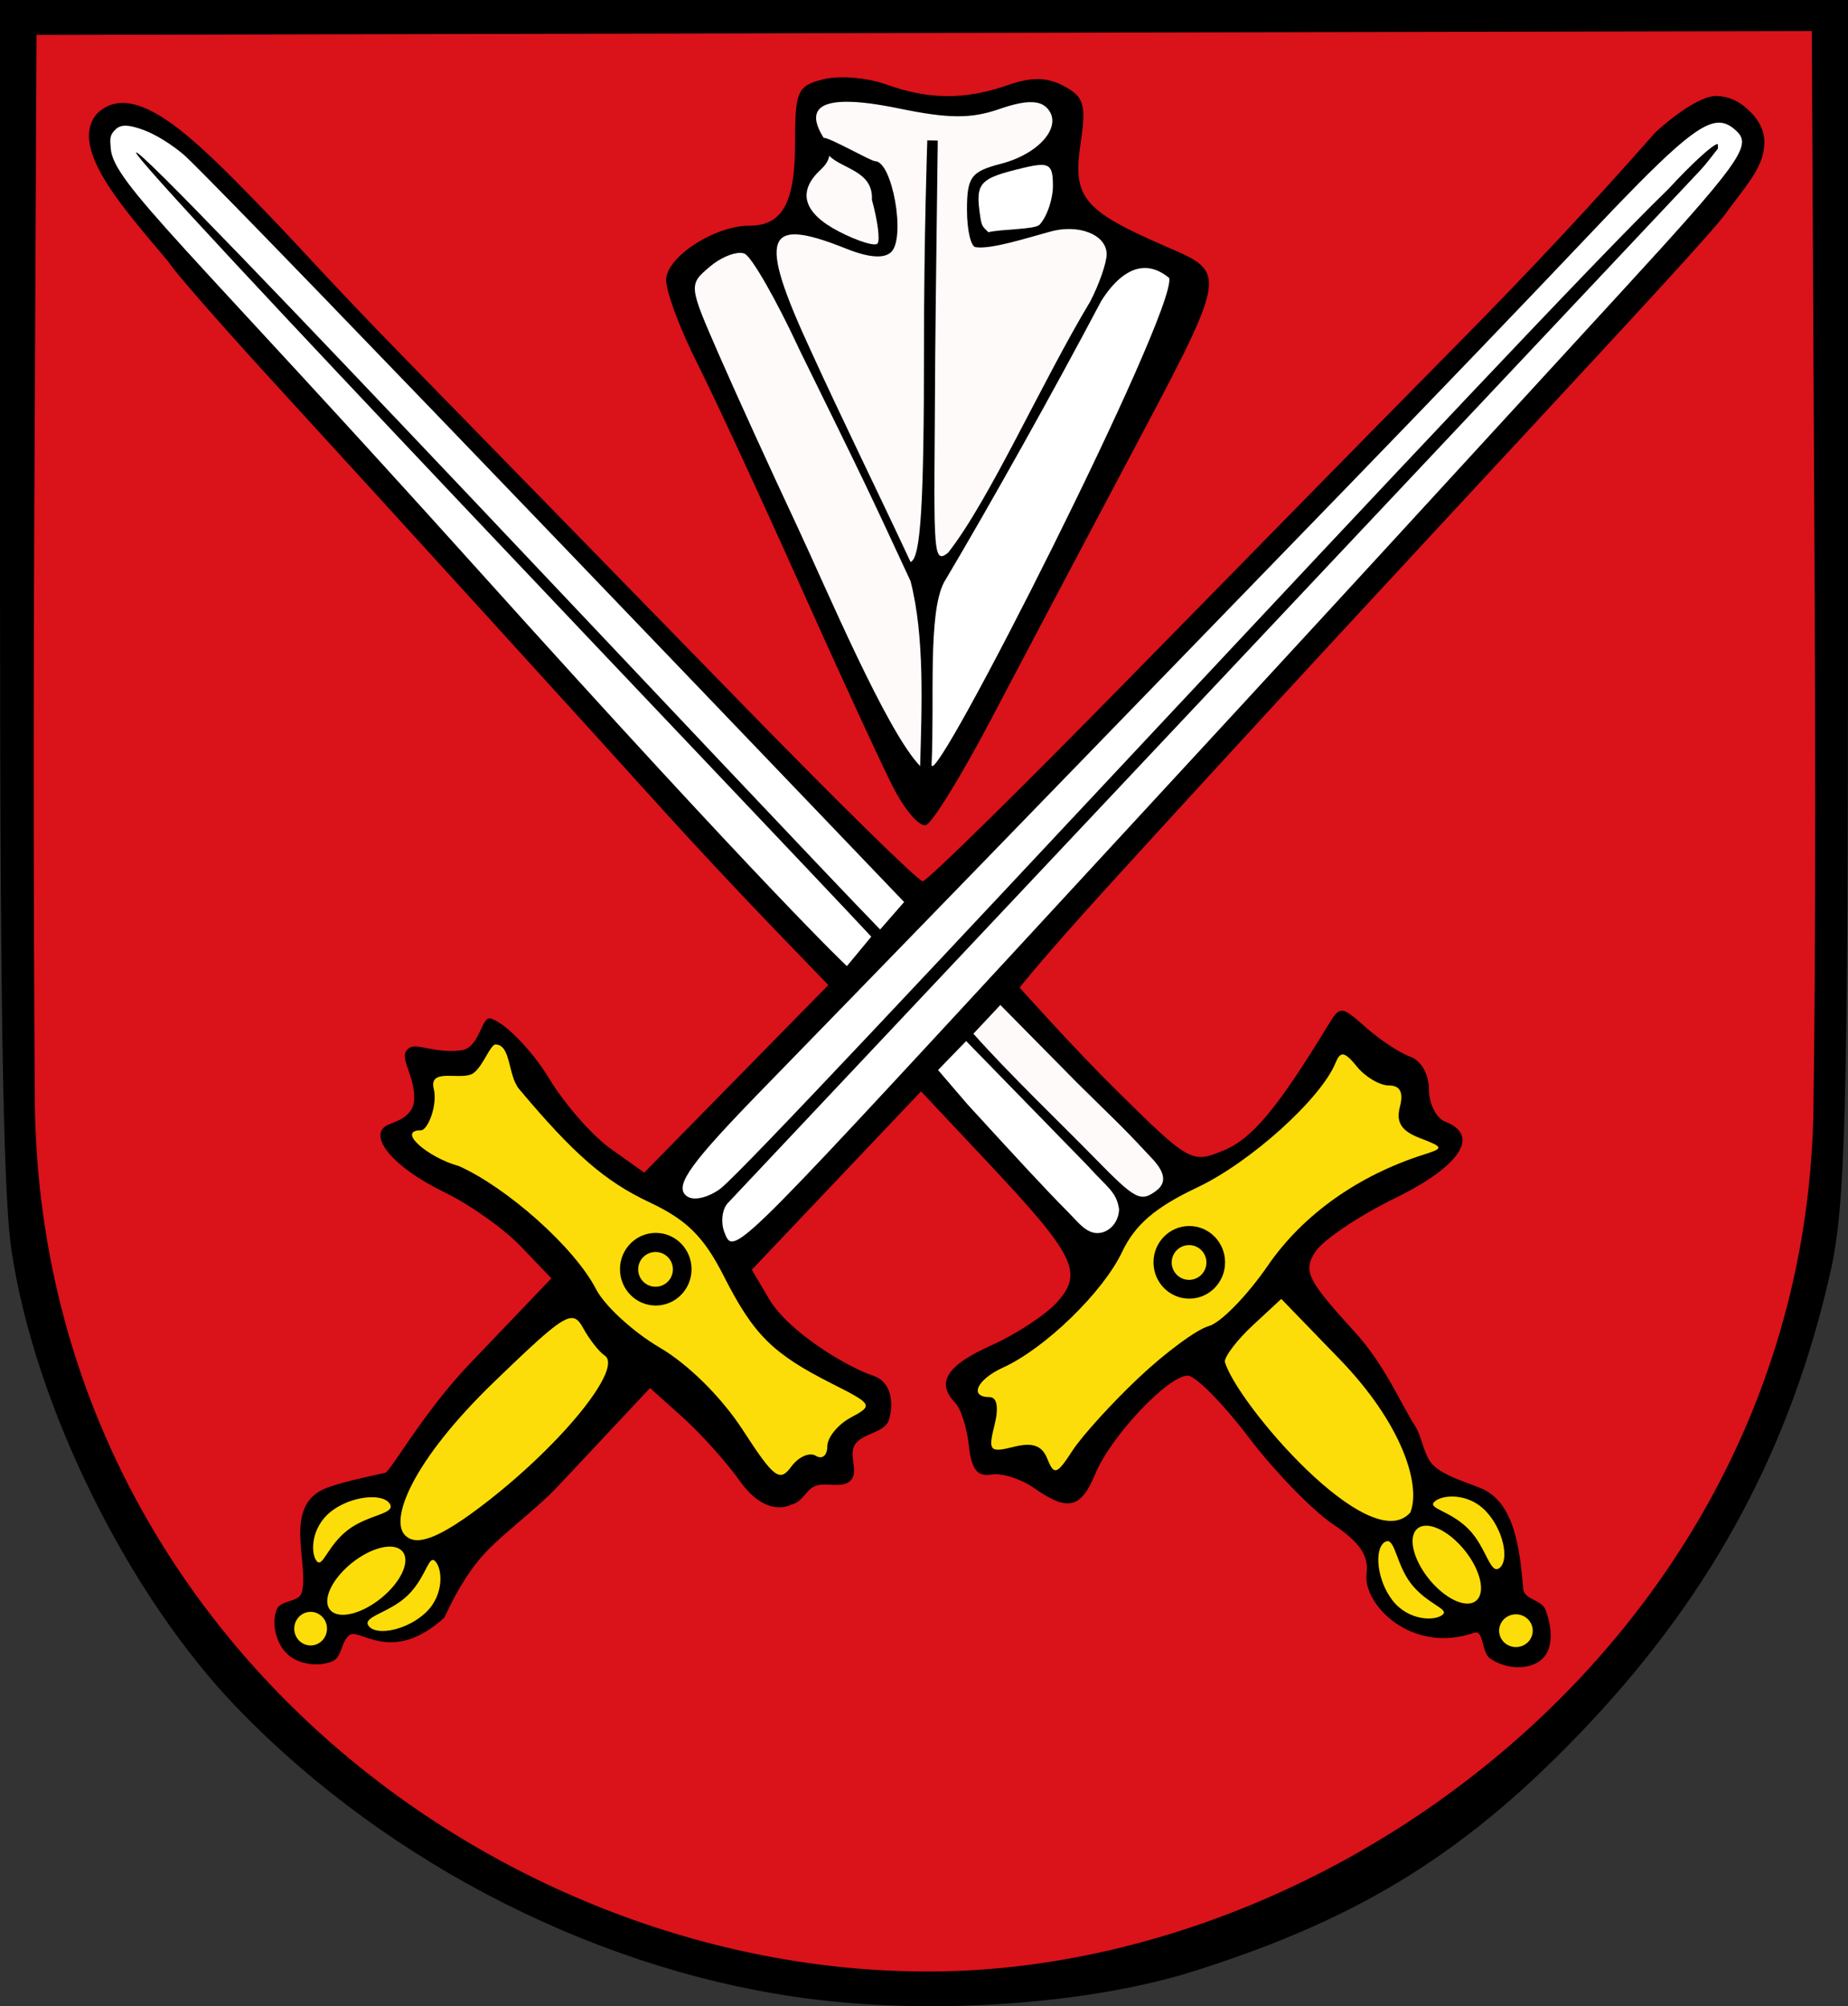
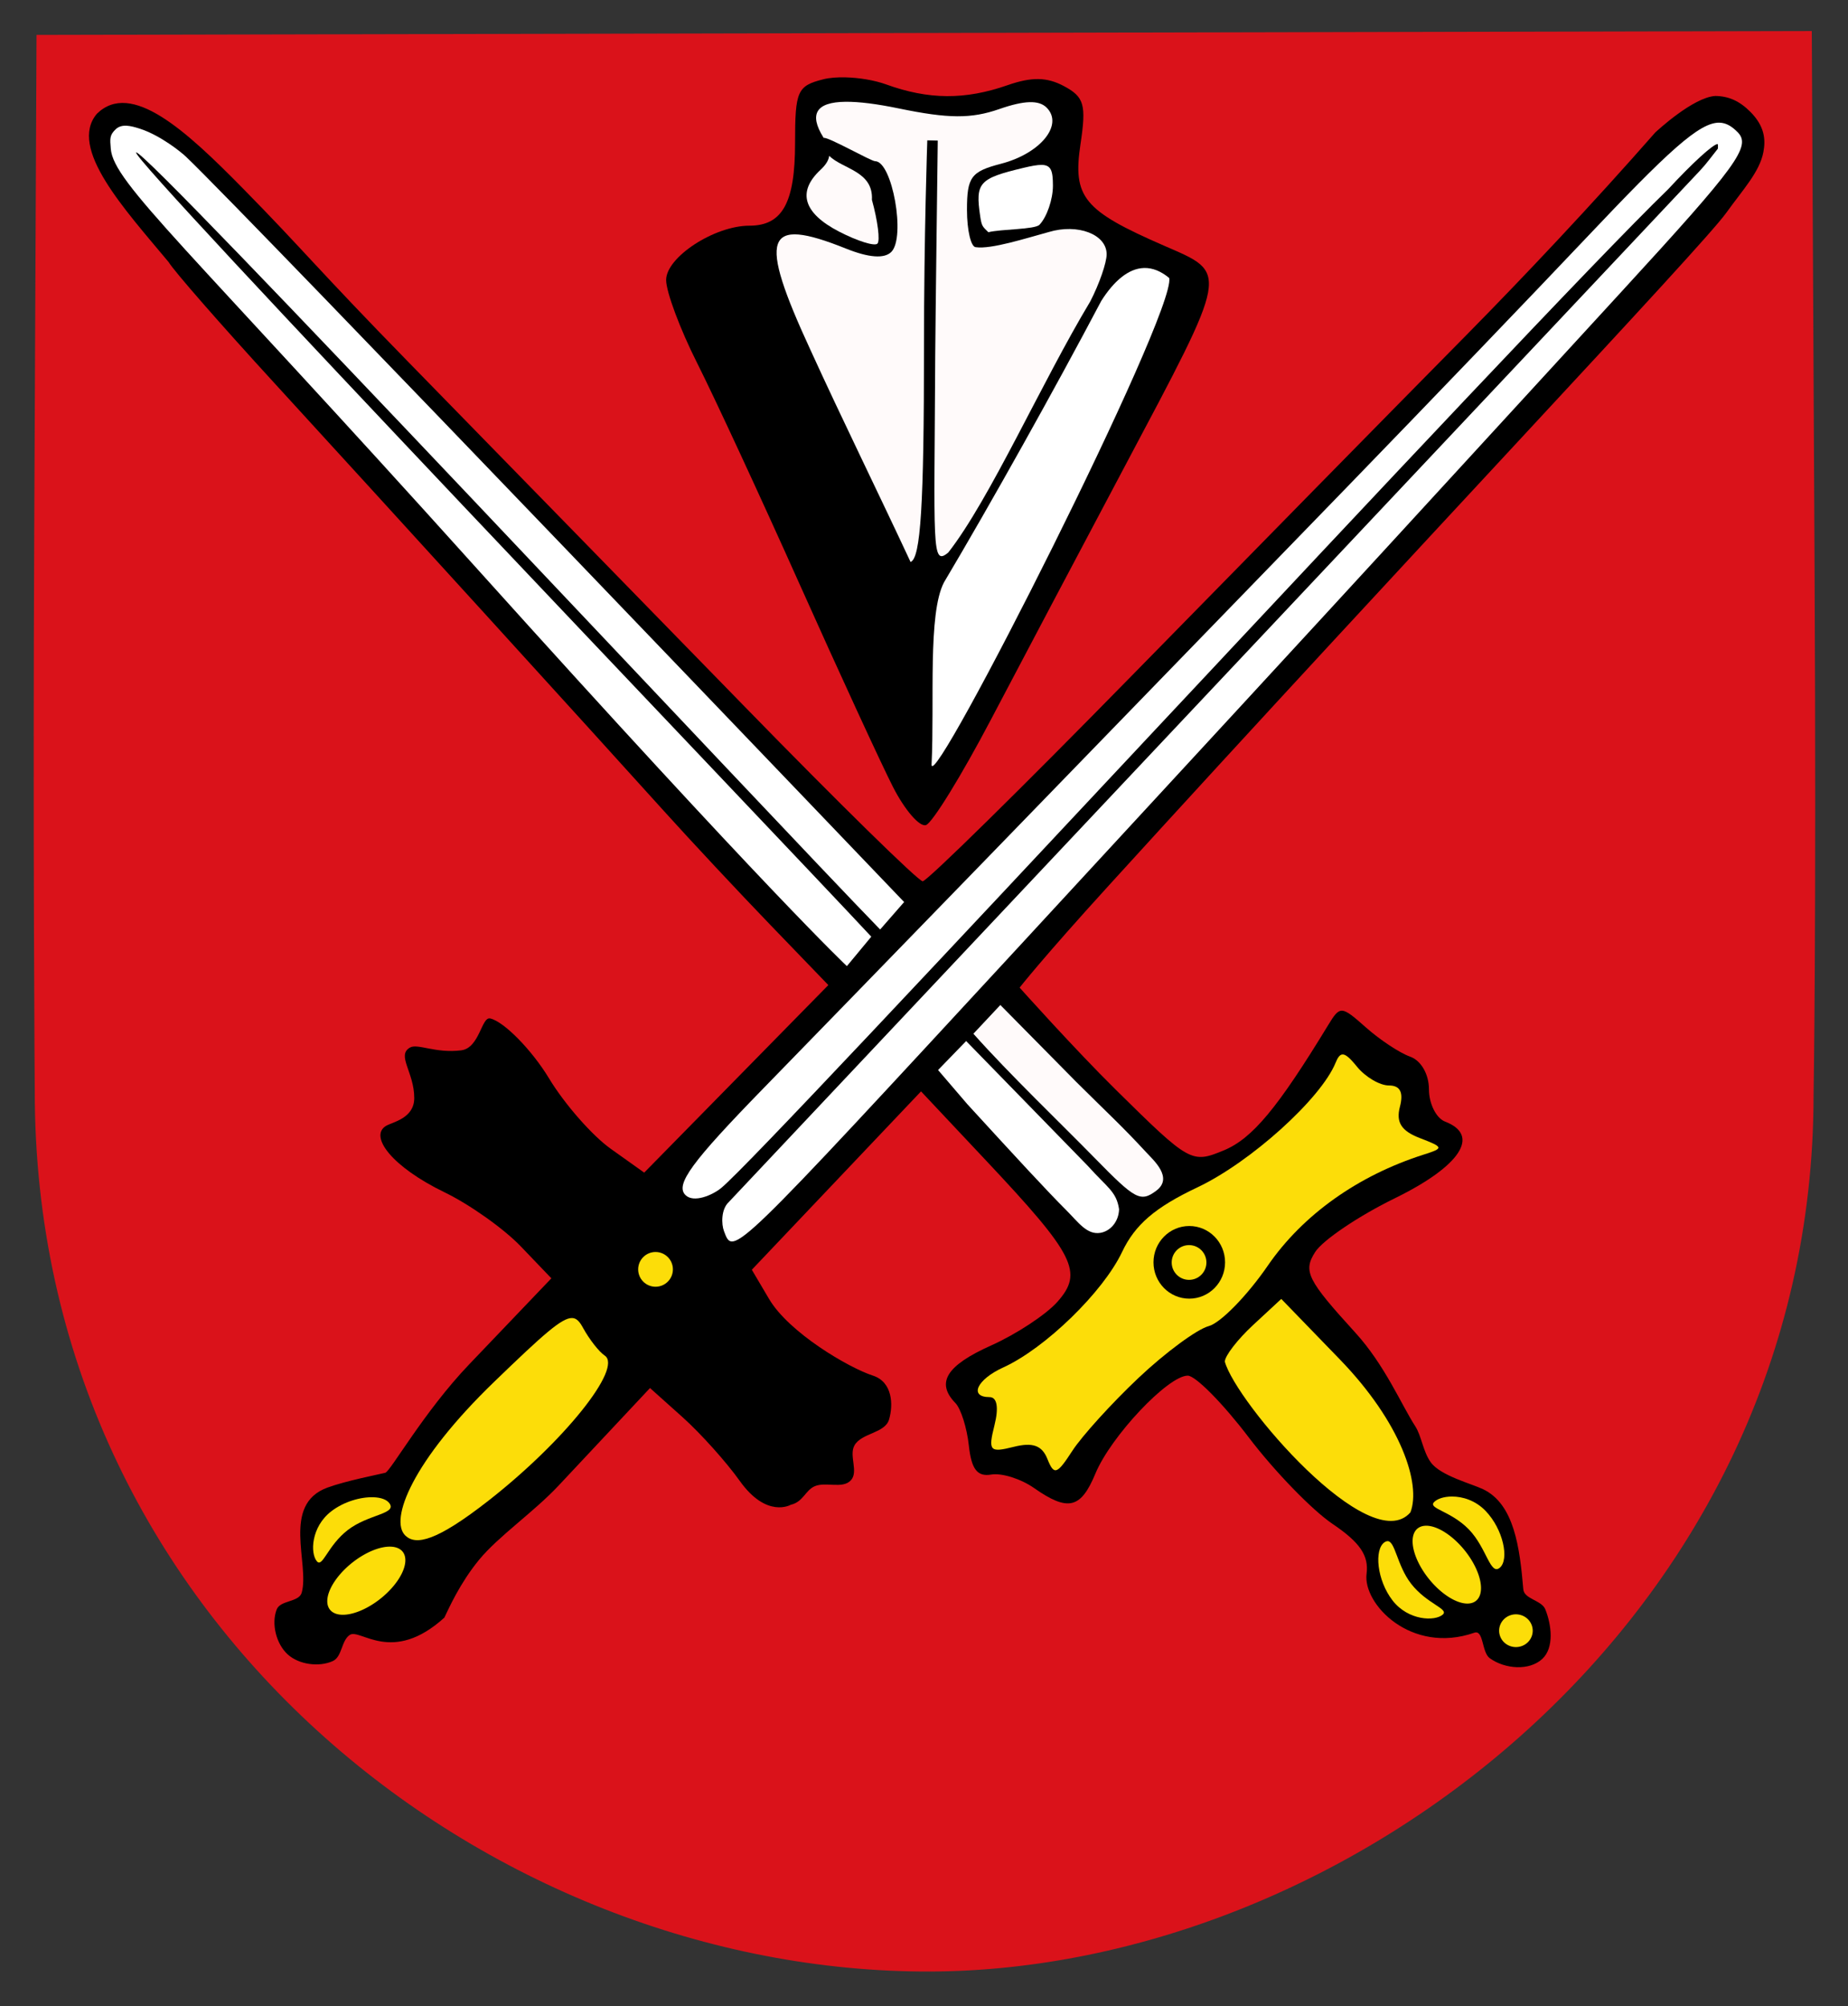
<svg xmlns="http://www.w3.org/2000/svg" xmlns:ns1="http://www.inkscape.org/namespaces/inkscape" xmlns:ns2="http://sodipodi.sourceforge.net/DTD/sodipodi-0.dtd" width="165.913mm" height="180.066mm" viewBox="0 0 165.913 180.066" version="1.1" id="svg8" ns1:version="1.1.1 (3bf5ae0d25, 2021-09-20)" ns2:docname="Wappen-stuttgart-degerloch.svg">
  <rect x="0" y="0" width="165.913" height="180.066" fill="#333333" stroke="none" />
  <defs id="defs2" />
  <ns2:namedview id="base" pagecolor="#ffffff" bordercolor="#666666" borderopacity="1.0" ns1:pageopacity="0.0" ns1:pageshadow="2" ns1:zoom="0.80610175" ns1:cx="764.79179" ns1:cy="498.07608" ns1:document-units="mm" ns1:current-layer="g5016" showgrid="false" ns1:window-width="1920" ns1:window-height="1017" ns1:window-x="-8" ns1:window-y="-8" ns1:window-maximized="1" fit-margin-top="0" fit-margin-left="0" fit-margin-right="0" fit-margin-bottom="0" ns1:pagecheckerboard="0" />
  <g ns1:label="Ebene 1" ns1:groupmode="layer" id="layer1" transform="translate(-22.434,-35.774)">
    <g id="g4983" transform="translate(-161.379,434.063)">
      <g id="g5016" transform="translate(-5.311,-408.539)">
-         <path style="opacity:1;fill:#000000;fill-opacity:1;stroke:none;stroke-width:0.103;stroke-miterlimit:4;stroke-dasharray:none;stroke-opacity:0.084" d="m 189.124,10.25 v 52.627 c 0,42.415 0.397,55.315 1.027,59.565 2.072,13.99 10.49,31.023 20.367,41.21 13.712,14.142 32.937,23.799 51.917,26.079 11.154,1.34 24.692,0.327 33.761,-2.525 15.24,-4.793 24.919,-10.861 35.736,-22.402 11.107,-11.85 18.027,-24.842 21.541,-40.438 1.34,-5.949 1.564,-14.61 1.564,-60.529 V 10.25 h -82.957 z" id="path4951" ns1:connector-curvature="0" ns2:nodetypes="csscsssssccc" />
        <path style="opacity:1;fill:#da121a;fill-opacity:1;stroke:none;stroke-width:0.103;stroke-miterlimit:4;stroke-dasharray:none;stroke-opacity:0.084" d="m 351.785,13.036 0.248,47.802 c 0.174,33.504 -0.089,47.802 -0.089,47.802 -0.059,46.794 -41.763,78.466 -79.354,78.564 -39.467,0.102 -80.394,-31.427 -80.345,-79.046 0,0 -0.177,-22.472 -0.048,-50.281 l 0.206,-44.493 79.691,-0.174 z" id="path4949" ns1:connector-curvature="0" ns2:nodetypes="cccsccccc" />
        <path style="opacity:1;fill:#000000;fill-opacity:1;stroke:none;stroke-width:0.103;stroke-miterlimit:4;stroke-dasharray:none;stroke-opacity:0.084" d="m 265.013,17.193 c -0.739,-0.017 -1.424,0.037 -1.951,0.169 -2.363,0.593 -2.557,1.029 -2.557,5.736 0,5.355 -1.137,7.409 -4.1,7.409 -3.14,0 -7.476,2.827 -7.476,4.875 0,1.063 1.252,4.416 2.783,7.451 1.531,3.035 5.68,11.988 9.22,19.896 3.541,7.907 7.304,16.075 8.362,18.15 1.058,2.075 2.392,3.617 2.963,3.426 0.571,-0.19 3.196,-4.451 5.832,-9.468 2.637,-5.017 8.019,-15.199 11.962,-22.627 9.491,-17.881 9.399,-17.375 3.598,-19.901 -7.254,-3.158 -8.235,-4.349 -7.518,-9.131 0.53,-3.536 0.334,-4.225 -1.483,-5.197 -1.531,-0.819 -2.894,-0.842 -5.064,-0.086 -3.82,1.332 -7.088,1.311 -10.907,-0.07 -1.051,-0.38 -2.432,-0.605 -3.664,-0.633 z" id="path4947" ns1:connector-curvature="0" />
        <path style="opacity:1;fill:#000000;fill-opacity:1;stroke:none;stroke-width:0.103;stroke-miterlimit:4;stroke-dasharray:none;stroke-opacity:0.084" d="m 337.736,22.137 c -5.738,6.535 -11.768,12.917 -16.791,18.016 -6.551,6.632 -20.094,20.414 -30.096,30.627 -10.002,10.213 -18.5,18.569 -18.886,18.569 -0.386,0 -7.571,-7.047 -15.967,-15.659 -8.396,-8.612 -21.994,-22.542 -30.217,-30.955 -8.223,-8.413 -9.44,-10.076 -14.828,-15.554 -5.162,-5.248 -10.046,-9.727 -13.125,-6.724 -2.621,3.076 2.525,8.62 6.442,13.322 0.424,0.738 4.678,5.604 9.453,10.814 9.633,10.511 28.32,31.034 35.043,38.486 2.393,2.653 6.686,7.245 9.54,10.205 l 5.189,5.382 -8.266,8.416 -8.266,8.417 -3.015,-2.147 c -1.658,-1.181 -4.146,-4.019 -5.528,-6.309 -1.52,-2.518 -4.047,-5.114 -5.289,-5.382 -0.783,-0.169 -0.944,2.657 -2.6,2.863 -2.323,0.29 -3.907,-0.644 -4.598,-0.249 -1.227,0.702 0.385,2.204 0.385,4.532 0,1.842 -1.992,2.161 -2.548,2.505 -1.509,0.932 0.523,3.657 5.281,5.961 2.244,1.086 5.317,3.266 6.829,4.844 l 2.749,2.869 -7.389,7.734 c -4.064,4.254 -7.06,9.606 -7.523,9.721 -0.685,0.17 -3.52,0.715 -5.2,1.332 -4.141,1.521 -1.575,6.838 -2.303,9.43 -0.244,0.867 -1.919,0.663 -2.245,1.502 -0.502,1.289 -0.039,3.1 0.983,4.032 1.009,0.921 2.808,1.165 4.052,0.604 0.85,-0.383 0.75,-1.824 1.523,-2.346 0.93,-0.628 3.787,2.715 8.494,-1.554 0.396,-0.818 1.382,-3.075 3.111,-5.182 1.755,-2.138 4.882,-4.256 7.154,-6.679 l 8.199,-8.746 2.928,2.622 c 1.61,1.442 3.919,4.013 5.13,5.714 2.423,3.403 4.578,2.142 4.578,2.142 1.114,-0.254 1.313,-1.299 2.141,-1.66 1.006,-0.438 2.495,0.267 3.249,-0.53 0.724,-0.766 -0.19,-2.228 0.332,-3.144 0.638,-1.121 2.732,-1.077 3.101,-2.313 0.4,-1.341 0.308,-3.376 -1.439,-3.943 -2.198,-0.713 -7.546,-3.86 -9.329,-6.879 l -1.551,-2.626 7.596,-8.005 7.596,-8.005 5.873,6.246 c 7.947,8.452 8.724,9.994 6.368,12.646 -1.015,1.143 -3.691,2.904 -5.945,3.913 -4.022,1.799 -4.982,3.345 -3.21,5.169 0.49,0.504 1.033,2.218 1.206,3.81 0.233,2.142 0.757,2.82 2.016,2.608 0.936,-0.158 2.661,0.385 3.832,1.206 3.05,2.136 4.206,1.865 5.514,-1.291 1.384,-3.342 6.524,-8.792 8.291,-8.792 0.695,0 3.157,2.49 5.47,5.534 2.313,3.044 5.707,6.545 7.542,7.781 2.446,1.648 3.257,2.839 3.044,4.465 -0.354,2.704 3.988,7.27 9.672,5.295 0.848,-0.295 0.656,1.755 1.383,2.282 1.376,0.997 3.562,1.14 4.715,0.072 1.092,-1.011 0.835,-3.077 0.275,-4.456 -0.334,-0.824 -1.898,-0.91 -1.974,-1.796 -0.32,-3.761 -0.818,-7.657 -3.624,-8.989 -1.046,-0.496 -3.816,-1.211 -4.679,-2.402 -0.704,-0.971 -0.839,-2.382 -1.395,-3.239 -1.239,-1.908 -2.725,-5.489 -5.385,-8.407 -4.321,-4.741 -4.704,-5.51 -3.605,-7.234 0.677,-1.061 3.892,-3.232 7.146,-4.823 5.903,-2.888 7.72,-5.656 4.518,-6.885 -0.796,-0.305 -1.447,-1.608 -1.447,-2.894 0,-1.357 -0.709,-2.588 -1.688,-2.934 -0.928,-0.328 -2.716,-1.508 -3.971,-2.623 -2.205,-1.957 -2.321,-1.965 -3.376,-0.232 -4.559,7.486 -6.823,10.204 -9.38,11.264 -2.898,1.2 -3.055,1.112 -9.696,-5.437 -3.713,-3.661 -8.639,-9.169 -8.639,-9.169 0,0 2.01,-2.581 8,-9.16 26.872,-29.515 53.187,-57.24 55.434,-60.372 1.489,-2.075 3.002,-3.679 3.34,-5.459 0.209,-1.102 0.133,-2.312 -1.174,-3.62 -0.966,-0.966 -1.936,-1.406 -3.149,-1.42 -2.007,0.133 -5.248,3.154 -5.379,3.274 z" id="path4945" ns1:connector-curvature="0" ns2:nodetypes="cccsccsccscccccccscsscscccccccsccccccccsaaaasccccccscccccscccccccccccccccscccccccssccc" />
        <path style="opacity:1;fill:#fffafa;fill-opacity:1;stroke:none;stroke-width:0.103;stroke-miterlimit:4;stroke-dasharray:none;stroke-opacity:0.084" d="m 265.031,19.385 v 5.15e-4 c 1.197,-0.014 2.802,0.187 4.813,0.603 4.43,0.915 6.48,0.927 8.991,0.052 2.253,-0.785 3.56,-0.825 4.256,-0.13 1.542,1.542 -0.553,4.119 -4.096,5.037 -2.692,0.698 -3.056,1.19 -3.056,4.14 0,1.842 0.359,3.349 0.797,3.349 1.387,0.198 4.466,-0.794 6.542,-1.36 2.61,-0.786 5.2,0.207 5.2,1.994 0,0.765 -0.662,2.672 -1.472,4.237 -4.367,7.265 -8.995,17.741 -12.748,22.536 -1.518,1.253 -1.255,-0.409 -1.17,-17.717 0.011,-2.252 0.228,-19.26 0.228,-19.26 l -0.911,-0.02 -0.028,-0.004 c 0,0 -0.297,8.451 -0.297,18.516 0,14.233 -0.297,18.999 -1.206,19.332 -2.841,-6.096 -6.201,-12.927 -8.973,-19.002 -4.759,-10.299 -4.146,-12.063 3.172,-9.128 2.055,0.824 3.447,0.927 4.074,0.299 1.307,-1.307 0.085,-8.142 -1.456,-8.142 -0.366,0 -4.256,-2.219 -4.62,-2.091 -0.008,-0.014 -0.014,-0.025 -0.022,-0.039 -1.314,-2.105 -0.652,-3.173 1.982,-3.203 z" id="path4943" ns1:connector-curvature="0" ns2:nodetypes="ccscccsccsccccccscccsscccc" />
        <path ns2:nodetypes="cccsccsssscc" style="opacity:1;fill:#ffffff;fill-opacity:1;stroke:none;stroke-width:0.103;stroke-miterlimit:4;stroke-dasharray:none;stroke-opacity:0.084" d="m 205.829,24.323 c 5.563,5.304 64.467,66.89 64.467,66.89 l -2.153,2.464 C 258.827,84.114 201.947,23.312 201.347,23.938 c -0.53,0.553 56.839,60.554 66.001,70.384 l -2.191,2.643 c 0,0 -7.084,-6.645 -33.146,-35.605 -26.27,-29.192 -32.688,-34.685 -32.94,-37.749 -0.076,-0.922 -0.113,-1.223 0.427,-1.747 0.544,-0.528 1.35,-0.331 2.175,-0.065 1.862,0.601 3.718,2.107 4.156,2.524 z" id="path4941" ns1:connector-curvature="0" />
        <path ns2:nodetypes="cccsscsscccscscscc" style="opacity:1;fill:#ffffff;fill-opacity:1;stroke:none;stroke-width:0.103;stroke-miterlimit:4;stroke-dasharray:none;stroke-opacity:0.084" d="m 343.501,21.261 c 0.605,0.015 1.099,0.326 1.615,0.841 1.263,1.263 0.049,2.932 -10.41,14.322 -6.512,7.091 -16.02,17.451 -21.129,23.021 -5.11,5.571 -19.716,21.414 -32.459,35.208 -26.56,28.751 -26.135,28.34 -26.993,26.104 -0.238,-0.62 -0.271,-1.96 0.42,-2.606 0,0 77.255,-82.019 87.207,-92.592 0.591,-0.628 1.083,-1.323 1.605,-1.97 0.003,-0.066 0.024,-0.413 -0.035,-0.41 -0.409,0.025 -2.246,1.693 -4.448,4.073 -12.825,12.415 -80.609,85.972 -84.981,89.611 -0.802,0.668 -2.498,1.38 -3.23,0.649 -0.934,-0.934 0.544,-2.955 7.03,-9.609 7.91,-8.116 26.093,-26.844 52.666,-54.245 6.946,-7.162 16.46,-17.072 21.143,-22.021 7.374,-7.793 10.185,-10.419 12,-10.376 z" id="path4939" ns1:connector-curvature="0" />
        <path style="opacity:1;fill:#fffafa;fill-opacity:1;stroke:none;stroke-width:0.103;stroke-miterlimit:4;stroke-dasharray:none;stroke-opacity:0.084" d="m 263.571,24.235 c 1.205,1.203 3.967,1.361 3.834,3.951 0.526,1.907 0.749,3.675 0.494,3.93 -0.255,0.255 -1.805,-0.231 -3.446,-1.08 -3.202,-1.656 -3.779,-3.568 -1.669,-5.539 0.469,-0.438 0.727,-0.833 0.787,-1.262 z" id="path4937" ns1:connector-curvature="0" />
        <path style="opacity:1;fill:#ffffff;fill-opacity:1;stroke:none;stroke-width:0.103;stroke-miterlimit:4;stroke-dasharray:none;stroke-opacity:0.084" d="m 282.643,25.051 c 0.852,0.012 1.012,0.528 1.012,1.869 0,1.23 -0.542,2.806 -1.206,3.503 -0.413,0.433 -3.461,0.383 -4.591,0.67 -0.51,-0.507 -0.598,-0.517 -0.733,-1.436 -0.443,-3.017 -0.113,-3.386 3.877,-4.34 0.723,-0.173 1.253,-0.272 1.64,-0.266 z" id="path4935" ns1:connector-curvature="0" />
-         <path style="opacity:1;fill:#fffafa;fill-opacity:1;stroke:none;stroke-width:0.103;stroke-miterlimit:4;stroke-dasharray:none;stroke-opacity:0.084" d="m 255.539,32.949 c 0.166,-0.002 0.311,0.02 0.431,0.07 0.637,0.267 2.859,4.152 4.936,8.634 6.024,12.256 6.033,12.275 9.968,20.759 1.278,4.968 1.003,11.269 0.861,16.598 -3.011,-3.091 -8.472,-16.047 -11.027,-21.494 -2.366,-5.04 -5.534,-11.985 -7.04,-15.434 -2.73,-6.252 -2.733,-6.275 -0.798,-7.91 0.867,-0.733 1.951,-1.213 2.668,-1.224 z" id="path4933" ns1:connector-curvature="0" />
        <path style="opacity:1;fill:#ffffff;fill-opacity:1;stroke:none;stroke-width:0.103;stroke-miterlimit:4;stroke-dasharray:none;stroke-opacity:0.084" d="m 291.838,34.304 c 0.733,-0.02 1.491,0.26 2.26,0.902 0.603,3.171 -21.333,46.506 -21.338,43.672 0.275,-5.719 -0.35,-13.576 1.118,-16.363 4.219,-7.099 9.919,-17.302 14.117,-25.256 1.134,-1.787 2.443,-2.917 3.842,-2.955 z" id="path4931" ns1:connector-curvature="0" />
        <path ns2:nodetypes="ccssscc" style="opacity:1;fill:#fffafa;fill-opacity:1;stroke:none;stroke-width:0.103;stroke-miterlimit:4;stroke-dasharray:none;stroke-opacity:0.084" d="m 278.935,100.453 6.849,6.939 c 2.84,2.823 4.038,3.892 6.249,6.286 0.677,0.733 2.447,2.284 0.9,3.444 -1.429,1.071 -1.904,0.766 -5.514,-2.92 -3.102,-3.168 -7.645,-7.508 -10.904,-11.169 z" id="path4929" ns1:connector-curvature="0" />
        <path ns2:nodetypes="cccasccc" style="opacity:1;fill:#ffffff;fill-opacity:1;stroke:none;stroke-width:0.103;stroke-miterlimit:4;stroke-dasharray:none;stroke-opacity:0.084" d="m 275.864,103.69 10.893,11.173 c 1.804,2.007 2.597,2.326 2.837,3.922 -0.034,1.138 -0.798,1.981 -1.692,2.121 -1.204,0.188 -1.98,-0.966 -3.043,-2.028 -1.754,-1.752 -4.49,-4.72 -8.876,-9.509 l -2.64,-3.078 z" id="path4927" ns1:connector-curvature="0" />
        <path style="opacity:1;fill:#fcdd09;fill-opacity:1;stroke:none;stroke-width:0.103;stroke-miterlimit:4;stroke-dasharray:none;stroke-opacity:0.084" d="m 309.638,104.893 c 0.301,-0.028 0.691,0.329 1.314,1.095 0.755,0.928 2.044,1.688 2.864,1.688 1.014,0 1.331,0.614 0.99,1.919 -0.363,1.387 0.13,2.163 1.778,2.797 2.167,0.834 2.185,0.908 0.351,1.492 -5.902,1.881 -10.856,5.41 -13.987,9.963 -1.857,2.701 -4.245,5.144 -5.306,5.429 -1.061,0.285 -3.898,2.378 -6.306,4.651 -2.407,2.273 -5.08,5.218 -5.94,6.545 -1.382,2.133 -1.64,2.218 -2.235,0.731 -0.488,-1.221 -1.318,-1.519 -3.031,-1.089 -2.151,0.54 -2.303,0.369 -1.724,-1.936 0.399,-1.589 0.237,-2.528 -0.435,-2.528 -1.876,0 -1.149,-1.583 1.224,-2.664 3.758,-1.712 8.959,-6.763 10.663,-10.355 1.171,-2.467 2.973,-4.013 6.774,-5.811 4.765,-2.254 11.081,-7.948 12.398,-11.177 0.193,-0.474 0.373,-0.727 0.607,-0.749 z" id="path4925" ns1:connector-curvature="0" />
-         <path ns2:nodetypes="ccscccsccccccscac" style="opacity:1;fill:#fcdd09;fill-opacity:1;stroke:none;stroke-width:0.103;stroke-miterlimit:4;stroke-dasharray:none;stroke-opacity:0.084" d="m 233.614,103.998 c 1.395,0.009 1.099,2.785 2.117,3.999 4.899,5.842 7.72,8.294 11.694,10.162 3.363,1.581 4.895,3.101 6.687,6.636 2.663,5.25 4.385,6.962 9.705,9.647 3.671,1.853 3.727,1.951 1.688,3.042 -1.159,0.62 -2.107,1.789 -2.107,2.598 0,0.808 -0.463,1.184 -1.028,0.834 -0.566,-0.35 -1.559,0.089 -2.206,0.974 -1.038,1.419 -1.552,1.032 -4.345,-3.279 -1.901,-2.934 -4.889,-5.898 -7.472,-7.412 -2.368,-1.387 -4.935,-3.742 -5.706,-5.233 -1.971,-3.811 -8.036,-9.139 -12.313,-11.054 -2.777,-0.756 -5.647,-3.211 -3.417,-3.211 0.645,0 1.509,-2.316 1.16,-3.706 -0.505,-2.012 2.558,-0.665 3.583,-1.444 0.855,-0.649 1.496,-2.556 1.961,-2.553 z" id="path4923" ns1:connector-curvature="0" />
        <path style="opacity:1;fill:#000000;fill-opacity:1;stroke:none;stroke-width:0.103;stroke-miterlimit:4;stroke-dasharray:none;stroke-opacity:0.084" d="m 295.897,120.291 c -1.774,4e-5 -3.213,1.46 -3.213,3.26 1.6e-4,1.8 1.438,3.26 3.213,3.26 1.774,-4e-5 3.213,-1.459 3.213,-3.26 1.1e-4,-1.801 -1.438,-3.26 -3.213,-3.26 z" id="path4921" ns1:connector-curvature="0" />
        <path style="opacity:1;fill:#000000;fill-opacity:1;stroke:none;stroke-width:0.103;stroke-miterlimit:4;stroke-dasharray:none;stroke-opacity:0.084" d="m 247.998,120.909 c -1.774,4e-5 -3.213,1.46 -3.213,3.26 1.6e-4,1.8 1.438,3.26 3.213,3.26 1.774,-4e-5 3.213,-1.459 3.213,-3.26 1.3e-4,-1.801 -1.438,-3.26 -3.213,-3.26 z" id="path4919" ns1:connector-curvature="0" />
        <path style="opacity:1;fill:#fcdd09;fill-opacity:1;stroke:none;stroke-width:0.103;stroke-miterlimit:4;stroke-dasharray:none;stroke-opacity:0.084" d="m 295.877,122.005 c 0.861,4e-5 1.559,0.698 1.559,1.559 2.4e-4,0.861 -0.698,1.56 -1.559,1.56 -0.861,-4e-5 -1.559,-0.698 -1.559,-1.56 2e-5,-0.861 0.698,-1.559 1.559,-1.559 z" id="path4917" ns1:connector-curvature="0" />
        <path style="opacity:1;fill:#fcdd09;fill-opacity:1;stroke:none;stroke-width:0.103;stroke-miterlimit:4;stroke-dasharray:none;stroke-opacity:0.084" d="m 247.978,122.623 c 0.861,4e-5 1.559,0.698 1.559,1.559 2.4e-4,0.861 -0.698,1.56 -1.559,1.56 -0.861,-4e-5 -1.559,-0.698 -1.559,-1.56 4e-5,-0.861 0.698,-1.559 1.559,-1.559 z" id="path4915" ns1:connector-curvature="0" />
        <path style="opacity:1;fill:#fcdd09;fill-opacity:1;stroke:none;stroke-width:0.103;stroke-miterlimit:4;stroke-dasharray:none;stroke-opacity:0.084" d="m 304.156,126.835 5.255,5.426 c 5.5,5.679 7.317,11.189 6.341,13.731 -3.638,4.187 -15.682,-9.916 -16.663,-13.526 0,-0.514 1.14,-1.992 2.533,-3.283 z" id="path4913" ns1:connector-curvature="0" />
        <path style="opacity:1;fill:#fcdd09;fill-opacity:1;stroke:none;stroke-width:0.103;stroke-miterlimit:4;stroke-dasharray:none;stroke-opacity:0.084" d="m 240.491,128.55 c 0.42,0.014 0.685,0.347 0.979,0.885 0.564,1.031 1.438,2.148 1.943,2.483 1.653,1.096 -3.642,7.71 -10.415,13.009 -4.708,3.684 -6.543,4.05 -7.481,3.149 -1.458,-1.4 0.612,-6.694 7.991,-13.817 4.386,-4.233 6.06,-5.74 6.984,-5.708 z" id="path4911" ns1:connector-curvature="0" />
        <path style="opacity:1;fill:#fcdd09;fill-opacity:1;stroke:none;stroke-width:0.103;stroke-miterlimit:4;stroke-dasharray:none;stroke-opacity:0.084" d="m 319.483,144.571 c 0.945,-10e-4 2.095,0.343 2.998,1.272 1.606,1.652 2.161,4.371 1.3,5.113 -0.862,0.742 -1.179,-1.78 -2.784,-3.432 -1.606,-1.652 -3.655,-1.862 -3.136,-2.437 0.276,-0.305 0.887,-0.515 1.622,-0.516 z" id="path4909" ns1:connector-curvature="0" />
        <path style="opacity:1;fill:#fcdd09;fill-opacity:1;stroke:none;stroke-width:0.103;stroke-miterlimit:4;stroke-dasharray:none;stroke-opacity:0.084" d="m 222.651,144.635 c 0.676,0.023 1.214,0.211 1.452,0.565 0.636,0.943 -1.906,0.962 -3.735,2.363 -1.829,1.401 -2.278,3.412 -2.788,2.829 -0.619,-0.707 -0.536,-3.098 1.292,-4.499 1.143,-0.876 2.652,-1.295 3.778,-1.257 z" id="path4907" ns1:connector-curvature="0" />
        <path style="opacity:1;fill:#fcdd09;fill-opacity:1;stroke:none;stroke-width:0.103;stroke-miterlimit:4;stroke-dasharray:none;stroke-opacity:0.084" d="m 317.076,147.194 a 4.174,2.054 51.065 0 1 3.641,2.329 4.174,2.054 51.065 0 1 0.859,4.457 4.174,2.054 51.065 0 1 -4.258,-2.132 4.174,2.054 51.065 0 1 -0.859,-4.457 4.174,2.054 51.065 0 1 0.617,-0.196 z" id="path4905" ns1:connector-curvature="0" />
        <path style="opacity:1;fill:#fcdd09;fill-opacity:1;stroke:none;stroke-width:0.103;stroke-miterlimit:4;stroke-dasharray:none;stroke-opacity:0.084" d="m 313.666,148.576 c 0.715,-0.072 0.864,2.17 2.145,3.819 1.413,1.82 3.426,2.256 2.846,2.77 -0.703,0.623 -3.095,0.556 -4.508,-1.263 -1.413,-1.82 -1.664,-4.584 -0.725,-5.226 0.088,-0.06 0.168,-0.092 0.242,-0.1 z" id="path4903" ns1:connector-curvature="0" />
        <path style="opacity:1;fill:#fcdd09;fill-opacity:1;stroke:none;stroke-width:0.103;stroke-miterlimit:4;stroke-dasharray:none;stroke-opacity:0.084" d="m 224.176,149.07 a 2.054,4.174 51.43 0 1 1.147,0.52 2.054,4.174 51.43 0 1 -2.16,4.244 2.054,4.174 51.43 0 1 -4.462,0.83 2.054,4.174 51.43 0 1 2.16,-4.244 2.054,4.174 51.43 0 1 3.315,-1.35 z" id="path4901" ns1:connector-curvature="0" />
-         <path style="opacity:1;fill:#fcdd09;fill-opacity:1;stroke:none;stroke-width:0.103;stroke-miterlimit:4;stroke-dasharray:none;stroke-opacity:0.084" d="m 227.959,150.263 c 0.064,-0.009 0.13,0.016 0.202,0.082 0.693,0.634 0.876,3.02 -0.785,4.615 -1.662,1.595 -4.384,2.134 -5.121,1.268 -0.737,-0.866 1.787,-1.167 3.449,-2.763 1.454,-1.396 1.807,-3.138 2.256,-3.202 z" id="path4899" ns1:connector-curvature="0" />
-         <path style="opacity:1;fill:#fcdd09;fill-opacity:1;stroke:none;stroke-width:0.103;stroke-miterlimit:4;stroke-dasharray:none;stroke-opacity:0.084" d="m 217.021,154.922 a 1.47,1.508 0.365 0 1 1.46,1.517 1.47,1.508 0.365 0 1 -1.479,1.499 1.47,1.508 0.365 0 1 -1.46,-1.517 1.47,1.508 0.365 0 1 1.48,-1.498 z" id="path4897" ns1:connector-curvature="0" />
        <path style="opacity:1;fill:#fcdd09;fill-opacity:1;stroke:none;stroke-width:0.103;stroke-miterlimit:4;stroke-dasharray:none;stroke-opacity:0.084" d="m 325.223,155.144 a 1.508,1.47 0 0 1 1.508,1.47 1.508,1.47 0 0 1 -1.508,1.47 1.508,1.47 0 0 1 -1.507,-1.47 1.508,1.47 0 0 1 1.507,-1.47 z" id="path4757-6" ns1:connector-curvature="0" />
      </g>
    </g>
  </g>
</svg>